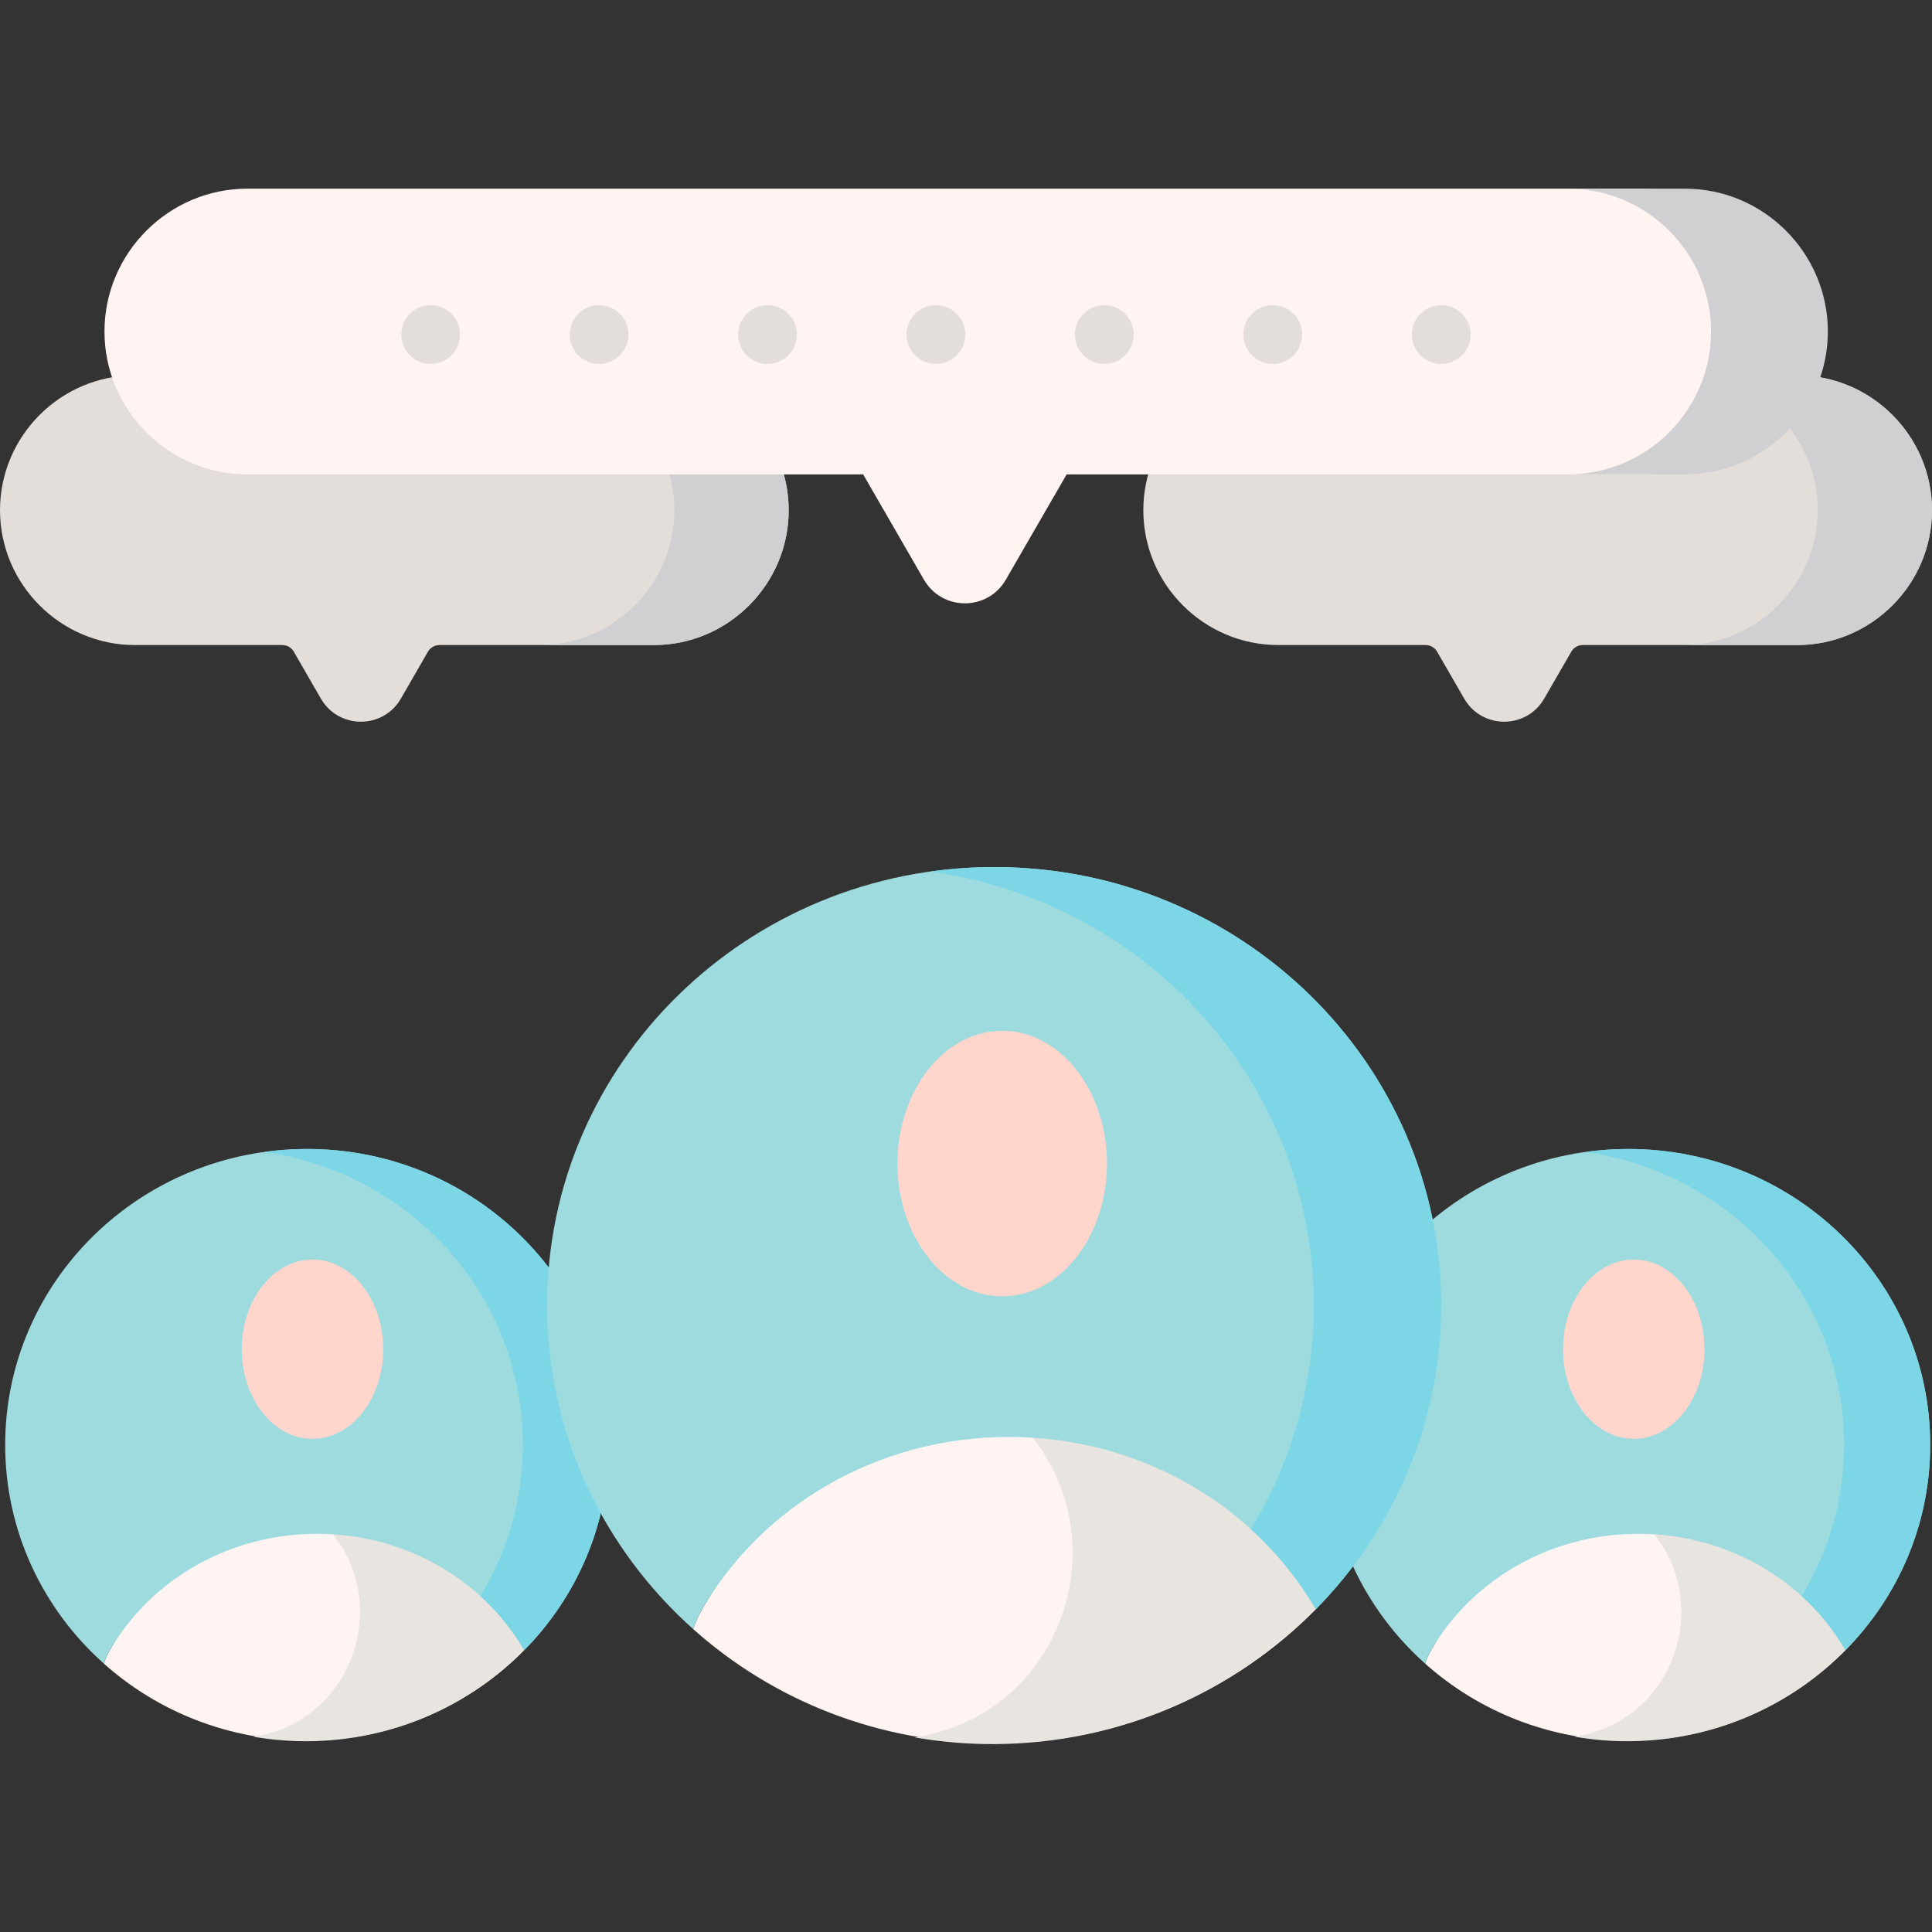
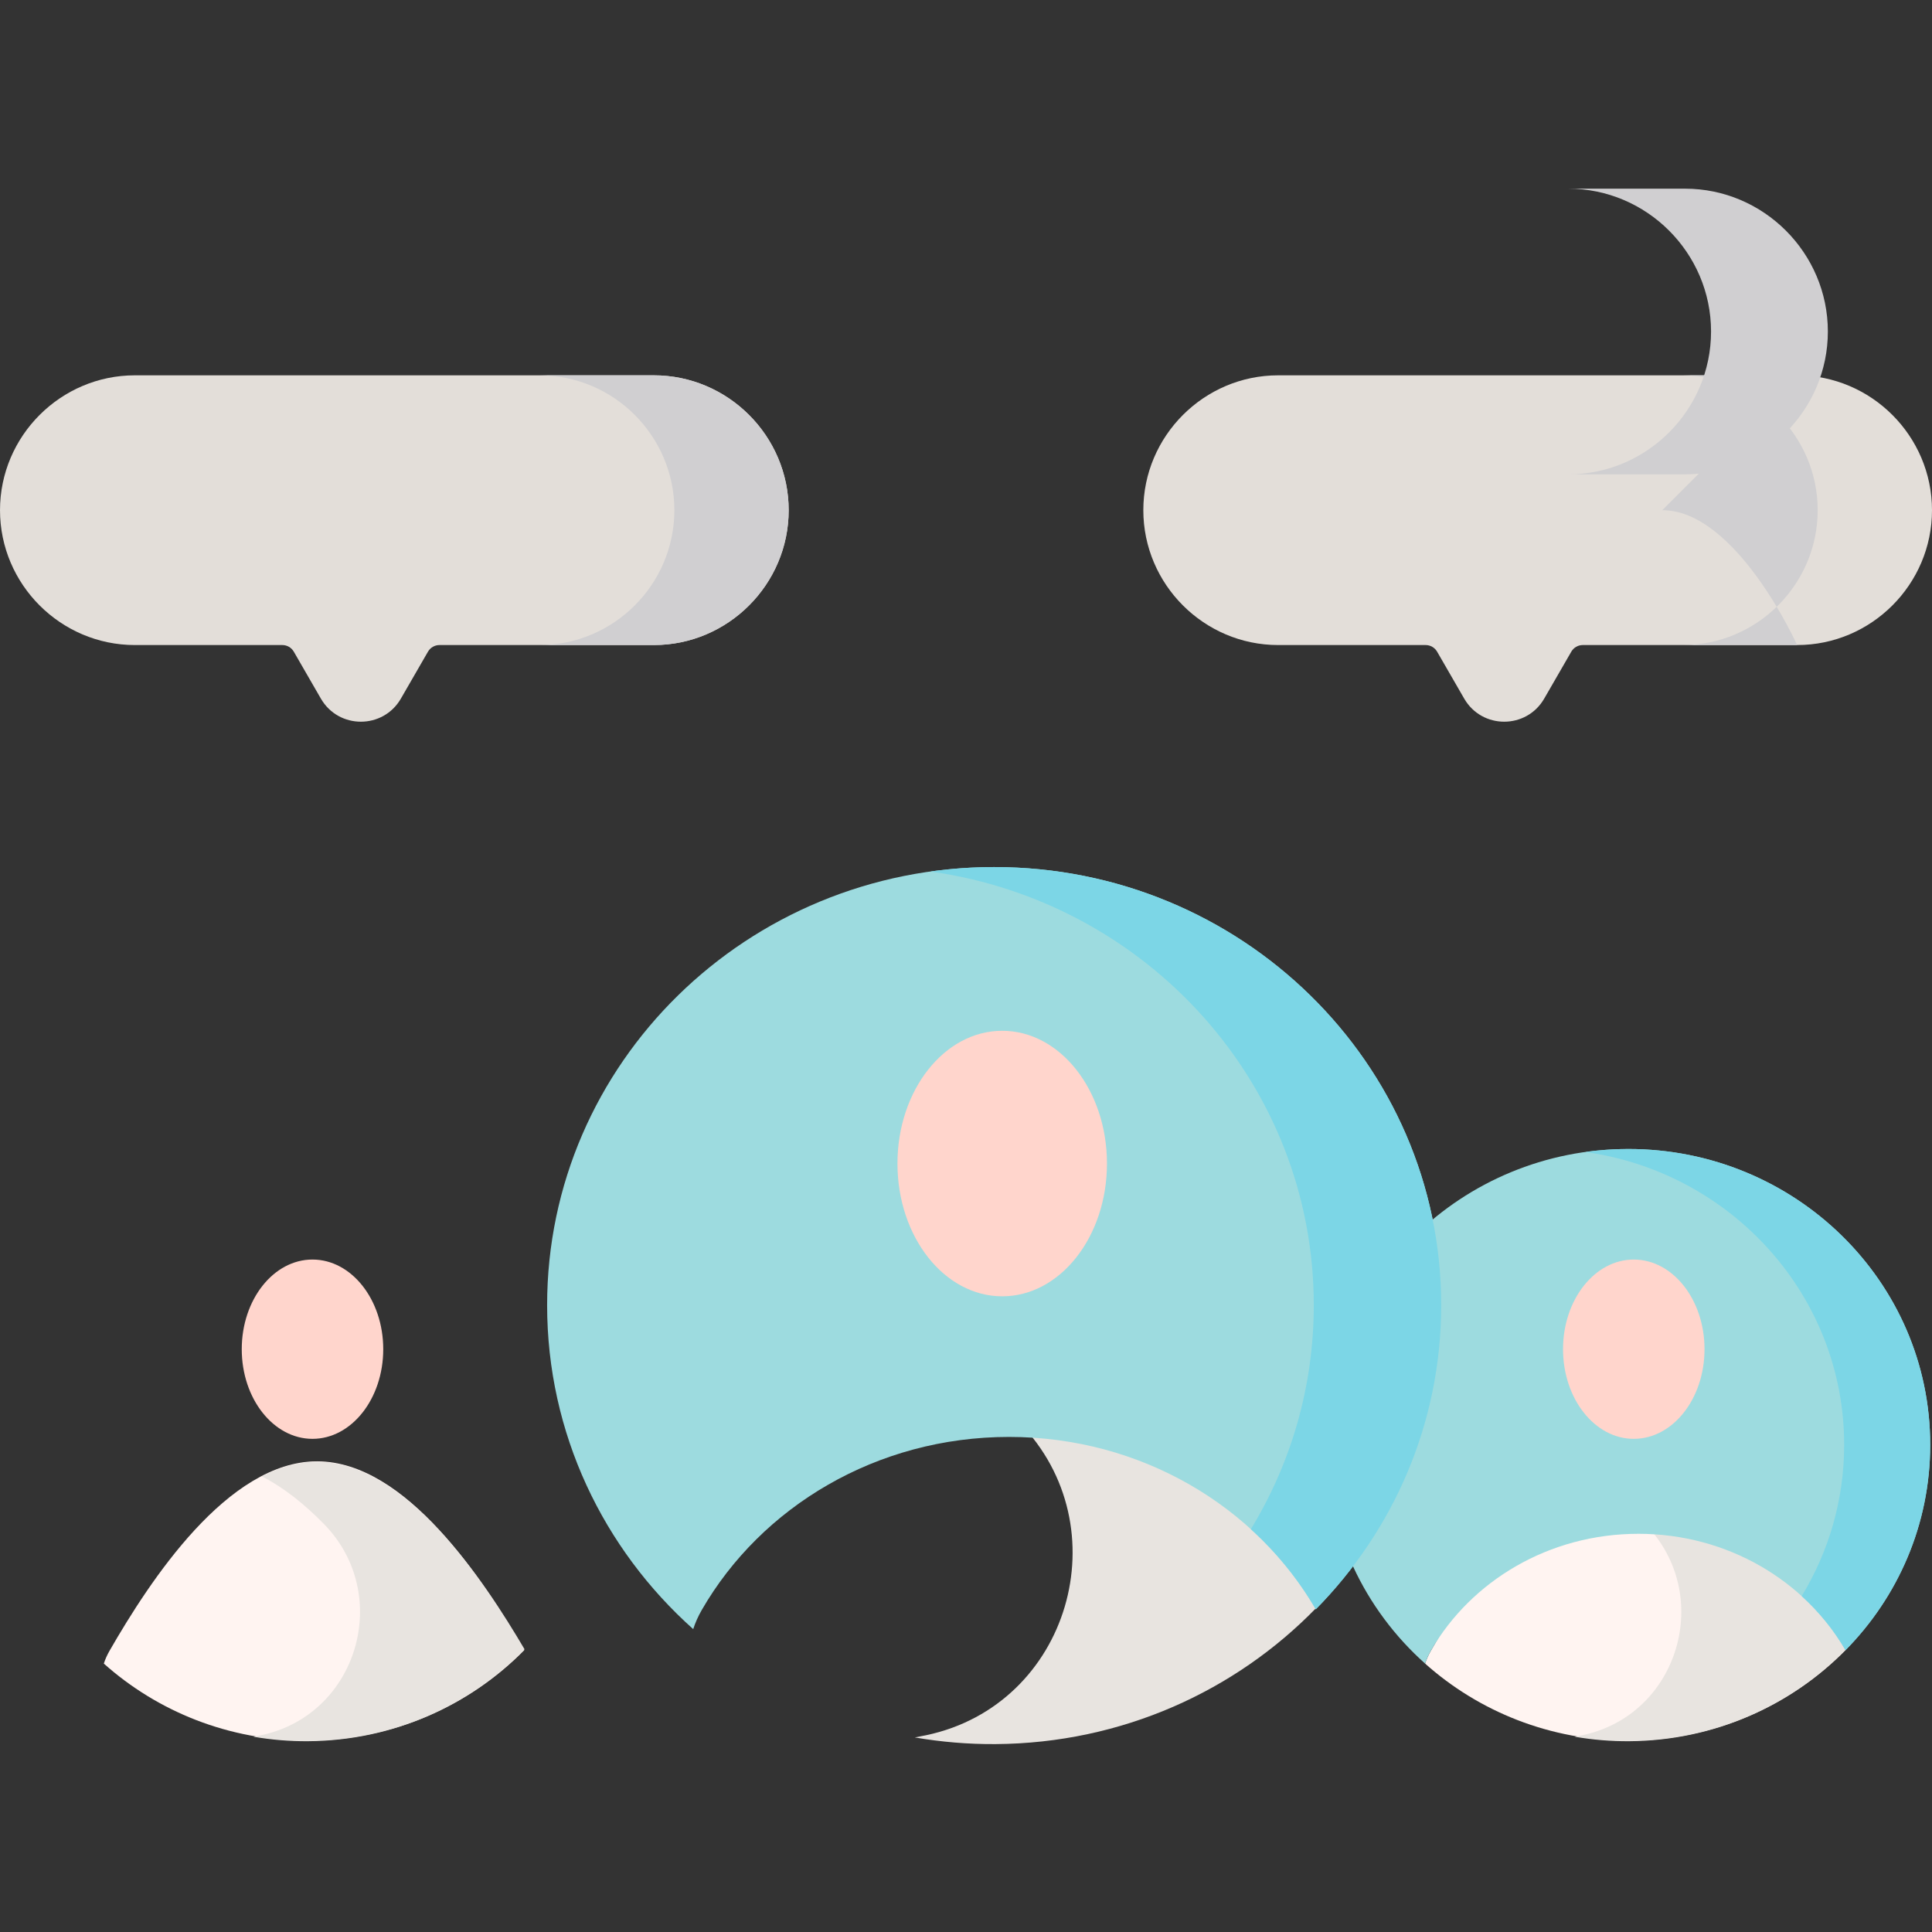
<svg xmlns="http://www.w3.org/2000/svg" height="512pt" viewBox="0 -50 512 512" width="512pt">
  <rect x="0" y="-50" width="512" height="512" fill="#333333" stroke="none" />
  <path d="M138.926 387.316c-10.664-18.387-31.246-50.047-54.902-50.047-23.719 0-44.352 31.727-54.988 50.195-.645 1.117-1.145 2.254-1.52 3.402 14.215 12.688 33.113 20.43 53.855 20.43 22.605 0 43.004-9.203 57.555-23.98zm0 0" fill="#fff4f1" />
  <path d="M83.773 337.402c-4.961.031-9.773 1.469-14.387 3.863 5.844 2.938 11.383 7.426 16.488 12.641 18.273 18.664 8.941 50.508-16.609 55.93-.695.148-1.391.285-2.09.418 4.691.805 9.516 1.223 14.449 1.188 22.605-.152 42.941-9.496 57.387-24.367-10.785-18.316-31.582-49.832-55.238-49.672zm0 0" fill="#e8e4e0" />
-   <path d="M84.023 356.473c23.656 0 44.238 12.457 54.902 30.844 13.887-14.102 22.445-33.277 22.445-54.422 0-43.301-35.816-78.402-80-78.402s-80 35.102-80 78.402c0 22.969 10.082 43.633 26.145 57.973.375-1.148.875-2.285 1.52-3.402 10.637-18.469 31.27-30.992 54.988-30.992zm0 0" fill="#9ddbdf" />
-   <path d="M81.371 254.492c-3.871 0-7.676.277-11.402.797 38.781 5.426 68.598 38.102 68.598 77.605 0 14.652-4.109 28.359-11.254 40.086 4.59 4.176 8.523 9.008 11.613 14.336 13.887-14.102 22.445-33.277 22.445-54.422 0-43.301-35.816-78.402-80-78.402zm0 0" fill="#7cd6e6" />
  <path d="M101.563 307.551c0-13.121-8.395-23.758-18.75-23.758-10.352 0-18.746 10.637-18.746 23.758 0 13.121 8.395 23.758 18.746 23.758 10.355 0 18.75-10.637 18.75-23.758zm0 0" fill="#ffd5cc" />
  <path d="M489.078 387.316c-10.664-18.387-31.246-50.047-54.902-50.047-23.719 0-44.352 31.727-54.988 50.195-.645 1.117-1.145 2.254-1.52 3.402 14.215 12.688 33.113 20.43 53.855 20.43 22.605 0 43.008-9.203 57.555-23.98zm0 0" fill="#fff4f1" />
  <path d="M433.926 337.402c-4.961.031-9.773 1.469-14.387 3.863 5.844 2.938 11.383 7.426 16.488 12.641 18.273 18.664 8.941 50.508-16.609 55.93-.695.148-1.391.285-2.09.418 4.691.805 9.516 1.223 14.449 1.188 22.605-.152 42.941-9.496 57.387-24.367-10.785-18.316-31.582-49.832-55.238-49.672zm0 0" fill="#e8e4e0" />
  <path d="M434.176 356.473c23.656 0 44.238 12.457 54.902 30.844 13.887-14.102 22.445-33.277 22.445-54.422 0-43.301-35.816-78.402-80-78.402s-80 35.102-80 78.402c0 22.969 10.082 43.633 26.145 57.973.375-1.148.875-2.285 1.52-3.402 10.637-18.469 31.27-30.992 54.988-30.992zm0 0" fill="#9ddbdf" />
  <path d="M431.523 254.492c-3.871 0-7.676.277-11.402.797 38.781 5.426 68.598 38.102 68.598 77.605 0 14.652-4.109 28.359-11.254 40.086 4.59 4.176 8.523 9.008 11.613 14.336 13.887-14.102 22.445-33.277 22.445-54.422 0-43.301-35.816-78.402-80-78.402zm0 0" fill="#7cd6e6" />
  <path d="M451.715 307.551c0-13.121-8.395-23.758-18.75-23.758-10.352 0-18.746 10.637-18.746 23.758 0 13.121 8.395 23.758 18.746 23.758 10.355 0 18.75-10.637 18.75-23.758zm0 0" fill="#ffd5cc" />
  <path d="M173.27 49.465h-137.531c-19.656 0-35.738 16.086-35.738 35.742s16.082 35.738 35.738 35.738h39.078c1.254 0 2.414.668 3.039 1.754l7.18 12.438c4.711 8.16 16.492 8.16 21.203 0l7.18-12.438c.629-1.086 1.785-1.754 3.039-1.754h56.813c19.656 0 35.738-16.082 35.738-35.738s-16.082-35.742-35.738-35.742zm0 0" fill="#e3ded9" />
  <path d="M173.27 49.465h-30.293c19.656 0 35.738 16.082 35.738 35.742 0 19.656-16.082 35.738-35.738 35.738h30.293c19.656 0 35.738-16.082 35.738-35.738s-16.082-35.742-35.738-35.742zm0 0" fill="#d0cfd1" />
  <path d="M476.258 49.465h-137.527c-19.656 0-35.738 16.082-35.738 35.742 0 19.656 16.082 35.738 35.738 35.738h39.078c1.254 0 2.41.668 3.039 1.754l7.18 12.438c4.711 8.16 16.492 8.16 21.203 0l7.18-12.438c.625-1.086 1.785-1.754 3.039-1.754h56.813c19.656 0 35.738-16.082 35.738-35.738s-16.082-35.742-35.742-35.742zm0 0" fill="#e3ded9" />
-   <path d="M476.258 49.465h-30.293c19.66 0 35.742 16.082 35.742 35.742 0 19.656-16.082 35.738-35.742 35.738h30.293c19.66 0 35.742-16.082 35.742-35.738s-16.082-35.742-35.742-35.742zm0 0" fill="#d0cfd1" />
-   <path d="M435.129 0h-369.582c-20.824 0-37.859 17.035-37.859 37.859 0 20.82 17.039 37.855 37.859 37.855h163.199l16.109 27.906c4.824 8.355 16.883 8.355 21.703 0l16.113-27.906h152.457c20.82 0 37.855-17.035 37.855-37.855 0-20.824-17.035-37.859-37.855-37.859zm0 0" fill="#fff4f1" />
+   <path d="M476.258 49.465h-30.293c19.66 0 35.742 16.082 35.742 35.742 0 19.656-16.082 35.738-35.742 35.738h30.293s-16.082-35.742-35.742-35.742zm0 0" fill="#d0cfd1" />
  <path d="M446.547 0h-30.957c20.82 0 37.855 17.035 37.855 37.855 0 20.824-17.035 37.855-37.855 37.855h30.957c20.82 0 37.855-17.035 37.855-37.855 0-20.82-17.035-37.855-37.855-37.855zm0 0" fill="#d0cfd1" />
-   <path d="M374.148 38.656c0-4.297 3.488-7.785 7.785-7.785s7.785 3.488 7.785 7.785c0 4.305-3.488 7.785-7.785 7.785s-7.785-3.48-7.785-7.785zm-44.637 0c0-4.297 3.48-7.785 7.789-7.785 4.297 0 7.785 3.488 7.785 7.785 0 4.305-3.488 7.785-7.785 7.785-4.309 0-7.789-3.48-7.789-7.785zm-44.633 0c0-4.297 3.477-7.785 7.785-7.785 4.297 0 7.785 3.488 7.785 7.785 0 4.305-3.488 7.785-7.785 7.785-4.309 0-7.785-3.48-7.785-7.785zm-44.633 0c0-4.297 3.477-7.785 7.785-7.785 4.297 0 7.785 3.488 7.785 7.785 0 4.305-3.488 7.785-7.785 7.785-4.309 0-7.785-3.48-7.785-7.785zm-44.633 0c0-4.297 3.477-7.785 7.785-7.785 4.297 0 7.785 3.488 7.785 7.785 0 4.305-3.488 7.785-7.785 7.785-4.309 0-7.785-3.48-7.785-7.785zm-44.637 0c0-4.297 3.477-7.785 7.785-7.785 4.297 0 7.785 3.488 7.785 7.785 0 4.305-3.488 7.785-7.785 7.785-4.309 0-7.785-3.48-7.785-7.785zm-44.633 0c0-4.297 3.477-7.785 7.785-7.785 4.297 0 7.785 3.488 7.785 7.785 0 4.305-3.488 7.785-7.785 7.785-4.309 0-7.785-3.48-7.785-7.785zm0 0" fill="#e3ded9" />
-   <path d="M348.695 376.48c-15.793-27.23-46.273-74.113-81.305-74.113-35.125 0-65.68 46.98-81.438 74.332-.949 1.652-1.695 3.336-2.246 5.035 21.051 18.793 49.035 30.254 79.754 30.254 33.477 0 63.688-13.629 85.234-35.508zm0 0" fill="#fff4f1" />
  <path d="M267.02 302.559c-7.348.047-14.477 2.172-21.305 5.719 8.652 4.352 16.859 11 24.418 18.723 27.063 27.641 13.238 74.793-24.602 82.828-1.027.219-2.055.422-3.094.613 6.949 1.191 14.094 1.813 21.398 1.762 33.477-.227 63.594-14.059 84.988-36.086-15.977-27.121-46.777-73.797-81.805-73.559zm0 0" fill="#e8e4e0" />
  <path d="M267.391 330.801c35.031 0 65.512 18.449 81.305 45.68 20.566-20.883 33.238-49.281 33.238-80.598 0-64.121-53.043-116.105-118.473-116.105s-118.469 51.984-118.469 116.105c0 34.016 14.93 64.617 38.715 85.852.551-1.699 1.297-3.383 2.246-5.035 15.758-27.352 46.313-45.898 81.438-45.898zm0 0" fill="#9ddbdf" />
  <path d="M263.461 179.777c-5.73 0-11.367.41-16.883 1.18 57.43 8.035 101.586 56.422 101.586 114.926 0 21.703-6.09 42-16.672 59.367 6.805 6.184 12.625 13.336 17.203 21.23 20.566-20.883 33.238-49.281 33.238-80.598 0-64.121-53.043-116.105-118.473-116.105zm0 0" fill="#7cd6e6" />
  <path d="M293.359 258.352c0-19.43-12.43-35.184-27.762-35.184s-27.762 15.754-27.762 35.184 12.43 35.184 27.762 35.184 27.762-15.754 27.762-35.184zm0 0" fill="#ffd5cc" />
</svg>